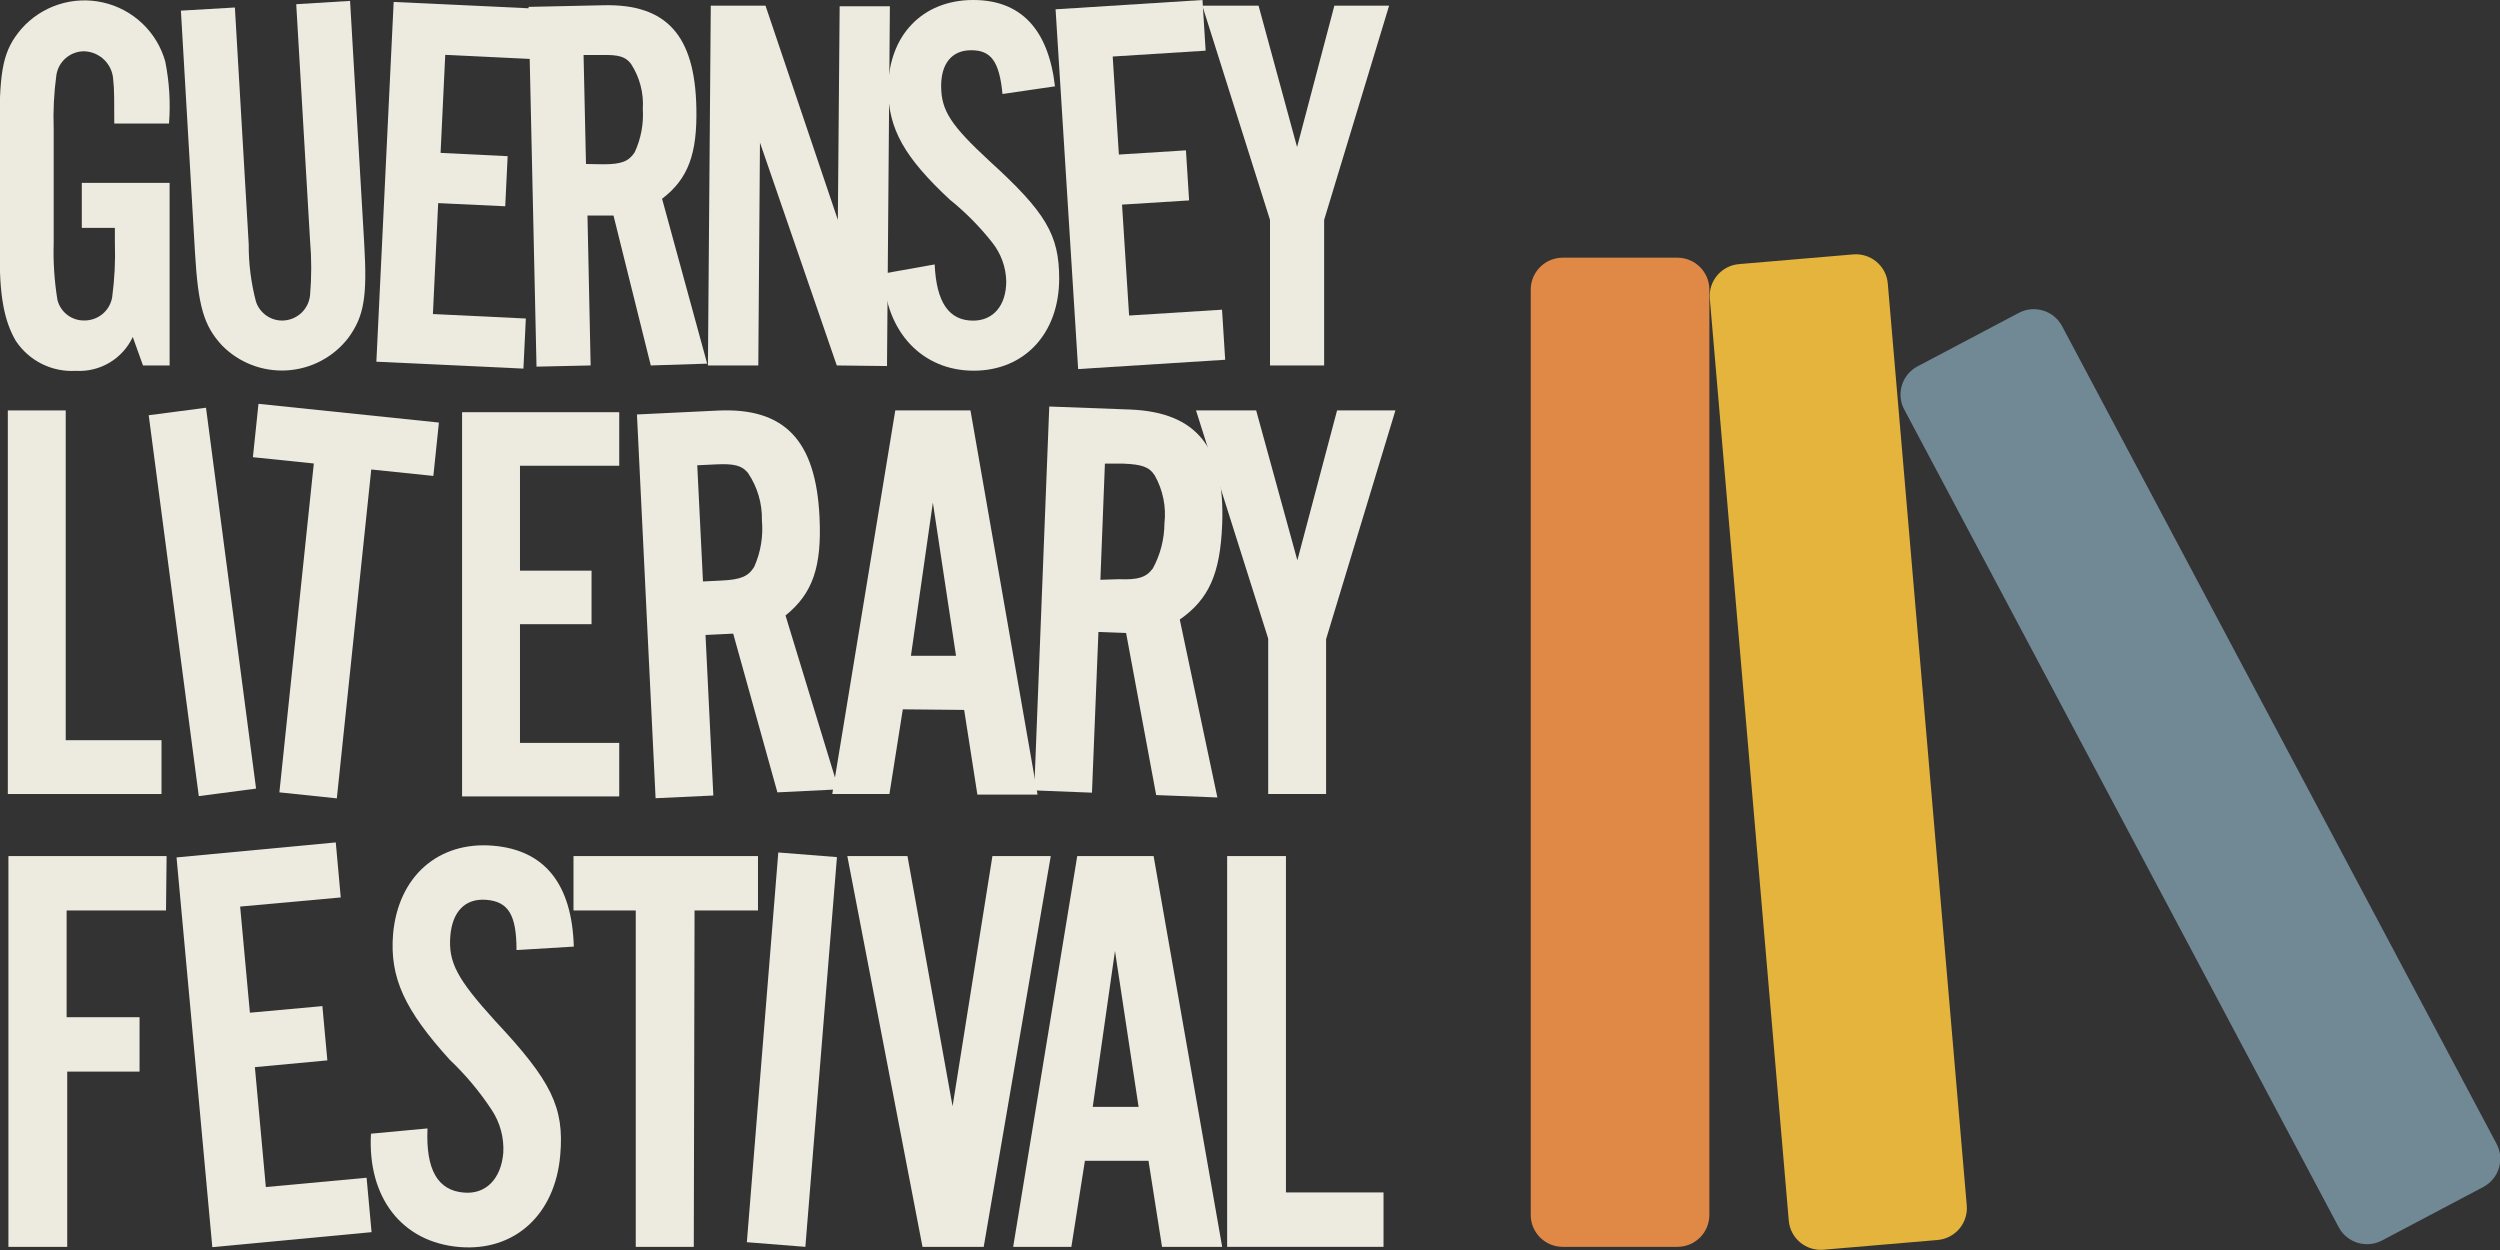
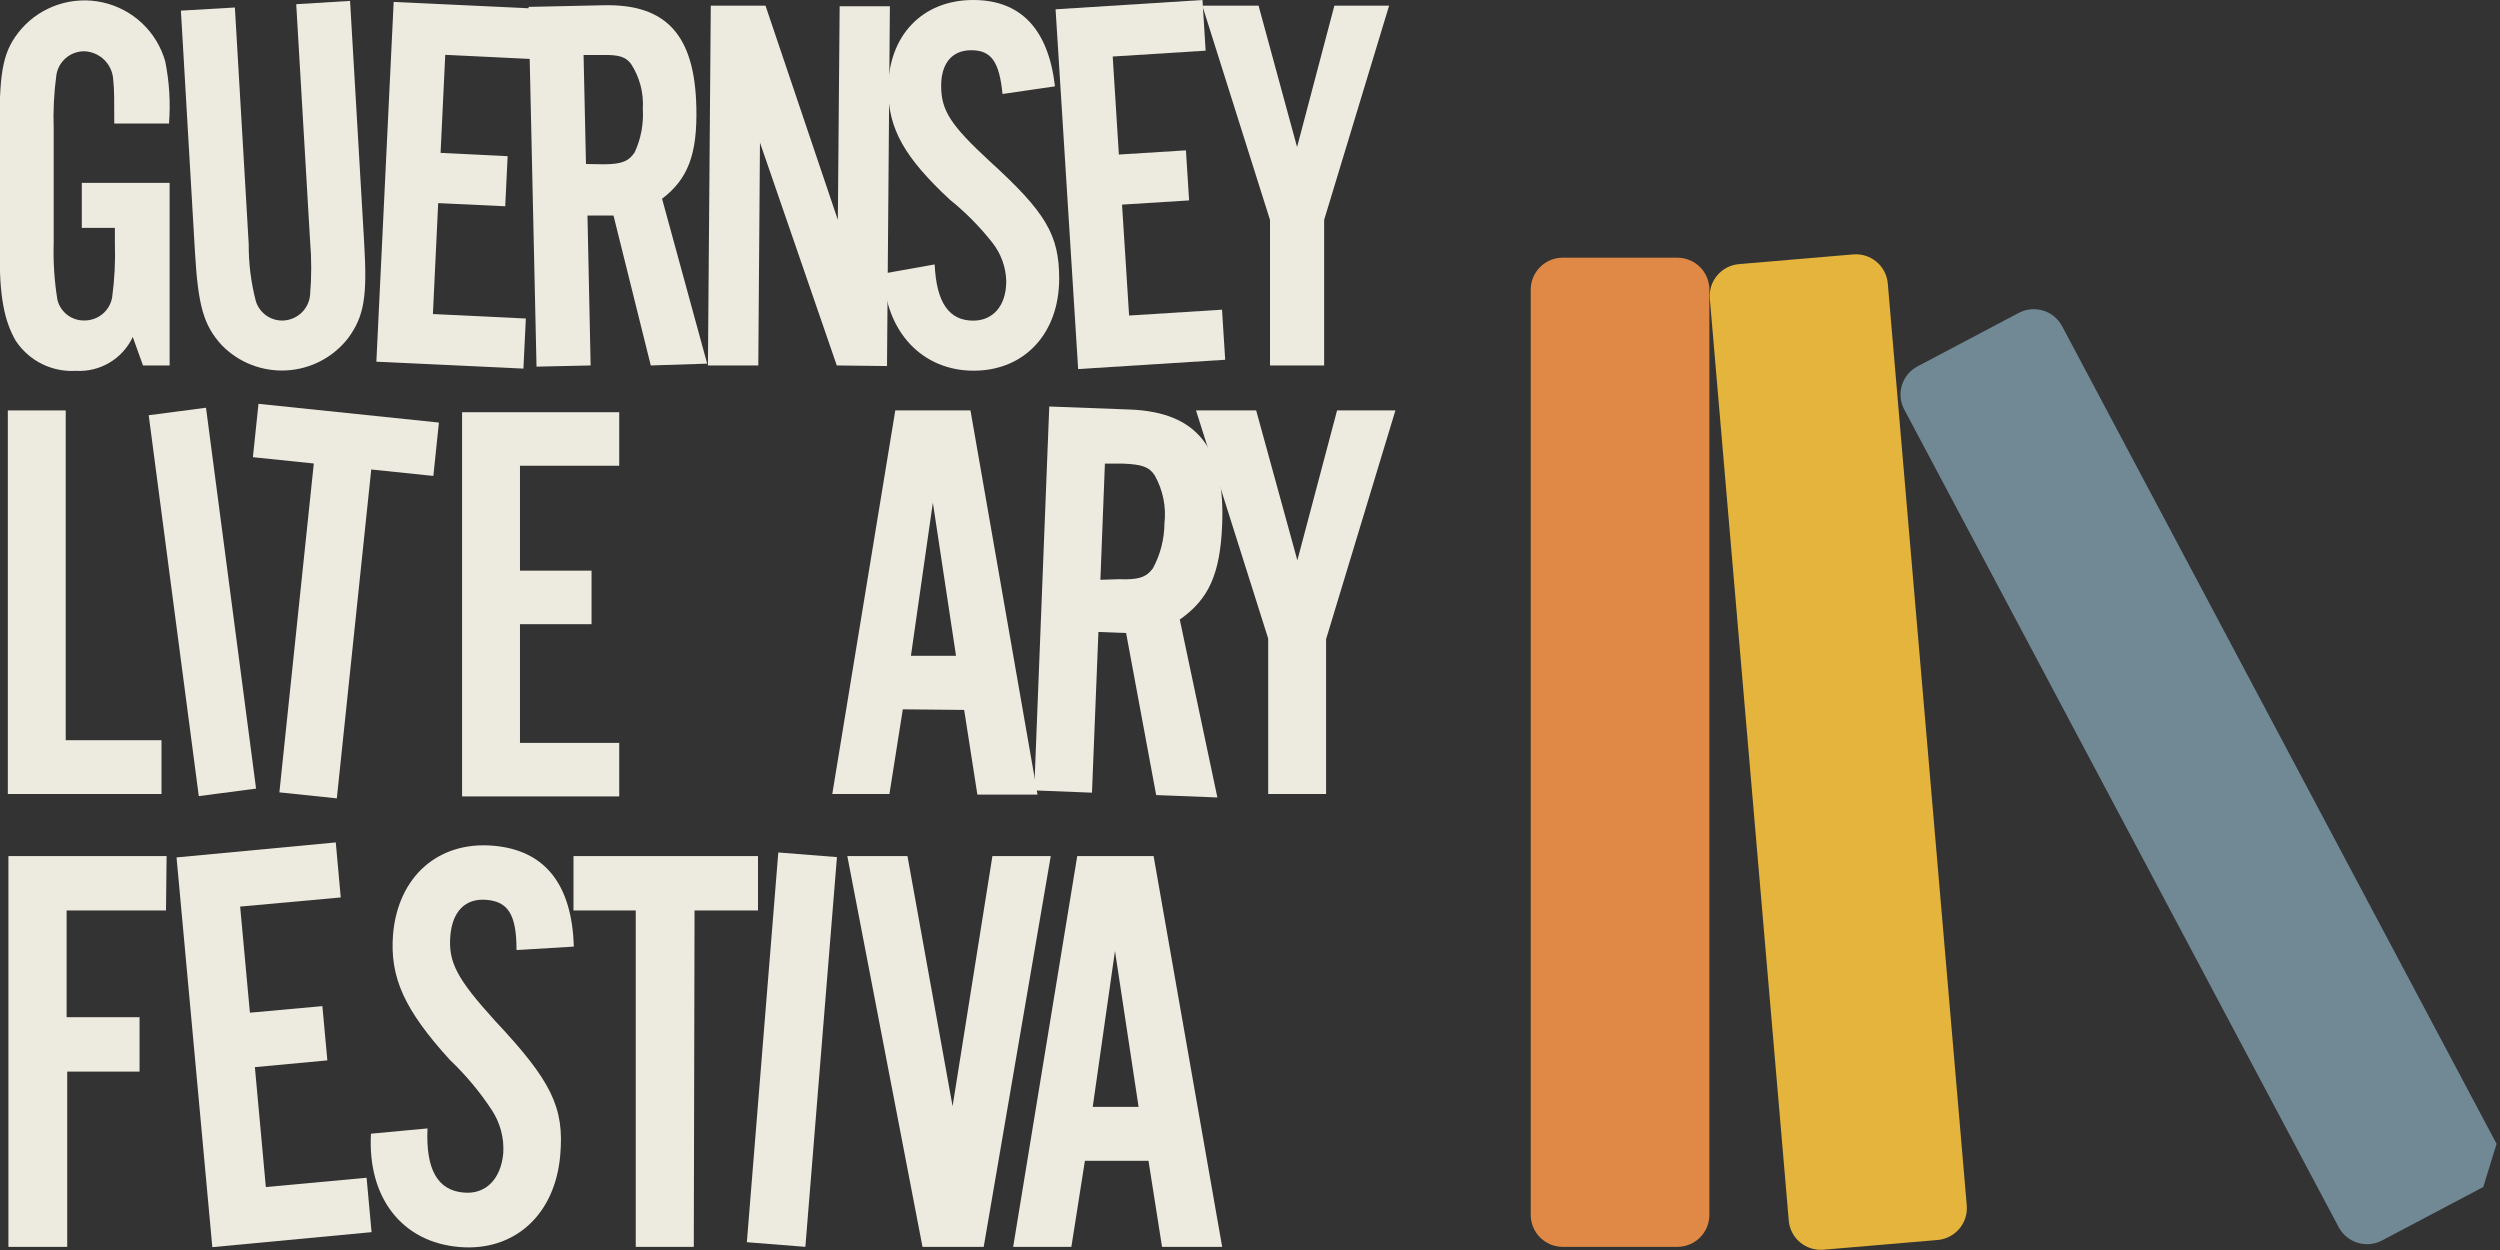
<svg xmlns="http://www.w3.org/2000/svg" width="122" height="61" viewBox="0 0 122 61" fill="none">
  <rect x="0" y="0" width="122" height="61" fill="#333333" stroke="none" />
  <g clip-path="url(#clip0_151_470)">
    <path d="M8.277 17.834H6.978L6.479 16.444C6.236 16.965 5.842 17.401 5.347 17.696C4.853 17.991 4.281 18.13 3.706 18.097C3.131 18.132 2.557 18.015 2.041 17.758C1.526 17.501 1.088 17.114 0.77 16.634C0.191 15.632 -0.022 14.44 -0.022 12.245V6.108C-0.022 3.372 0.161 2.451 1.035 1.419C1.52 0.864 2.147 0.45 2.849 0.221C3.551 -0.008 4.302 -0.043 5.022 0.119C5.743 0.281 6.406 0.634 6.941 1.141C7.477 1.648 7.865 2.29 8.064 2.999C8.264 3.995 8.326 5.014 8.248 6.028H5.577C5.577 4.974 5.577 4.294 5.525 3.899C5.509 3.53 5.353 3.181 5.089 2.922C4.825 2.662 4.472 2.512 4.102 2.502C3.776 2.503 3.461 2.62 3.213 2.832C2.966 3.044 2.802 3.336 2.752 3.657C2.633 4.53 2.589 5.411 2.62 6.291V11.85C2.591 12.783 2.653 13.716 2.803 14.637C2.876 14.929 3.047 15.187 3.287 15.369C3.527 15.552 3.822 15.647 4.124 15.639C4.447 15.64 4.76 15.527 5.008 15.319C5.255 15.112 5.42 14.823 5.474 14.506C5.592 13.626 5.636 12.738 5.606 11.85V11.119H3.992V8.924H8.277V17.834Z" fill="#EDEBDF" />
    <path d="M17.083 0.044L17.773 11.872C17.927 14.476 17.773 15.435 16.987 16.503C16.63 16.963 16.178 17.341 15.662 17.612C15.146 17.884 14.577 18.041 13.995 18.075C13.412 18.109 12.829 18.019 12.284 17.809C11.74 17.6 11.247 17.276 10.838 16.861C9.936 15.888 9.671 14.93 9.517 12.348L8.828 0.519L11.462 0.366L12.137 11.909C12.131 12.854 12.249 13.796 12.489 14.711C12.58 14.995 12.764 15.241 13.011 15.409C13.259 15.578 13.555 15.659 13.854 15.64C14.18 15.618 14.487 15.482 14.721 15.256C14.955 15.029 15.1 14.727 15.131 14.403C15.207 13.517 15.207 12.627 15.131 11.741L14.456 0.205L17.083 0.044Z" fill="#EDEBDF" />
    <path d="M26.27 2.897L21.728 2.677L21.5 7.461L24.773 7.622L24.655 10.066L21.383 9.912L21.126 15.325L25.661 15.544L25.543 17.988L18.367 17.651L19.211 0.095L26.387 0.432L26.27 2.897Z" fill="#EDEBDF" />
    <path d="M28.823 17.834L26.182 17.892L25.793 0.336L29.462 0.256C32.522 0.19 33.908 1.719 33.982 5.245C34.033 7.505 33.586 8.727 32.309 9.7L34.51 17.746L31.758 17.834L29.939 10.519H28.669L28.823 17.834ZM29.454 8.017C30.35 8.017 30.687 7.864 30.973 7.432C31.279 6.771 31.415 6.044 31.369 5.318C31.42 4.544 31.219 3.775 30.797 3.123C30.526 2.758 30.181 2.663 29.33 2.685H28.478L28.596 8.003L29.454 8.017Z" fill="#EDEBDF" />
    <path d="M40.835 17.834L37.086 6.957L37.005 17.834H34.547L34.686 0.278H37.357L40.887 10.731L40.975 0.307H43.426L43.286 17.863L40.835 17.834Z" fill="#EDEBDF" />
    <path d="M48.922 4.587C48.768 3.006 48.371 2.451 47.395 2.451C46.42 2.451 45.928 3.138 45.928 4.192C45.928 5.399 46.405 6.115 48.276 7.849C51.028 10.351 51.688 11.455 51.688 13.591C51.688 16.276 49.993 18.09 47.513 18.09C45.033 18.09 43.206 16.225 43.11 13.35L45.612 12.904C45.693 14.747 46.302 15.647 47.491 15.647C48.467 15.647 49.105 14.915 49.105 13.723C49.089 13.033 48.847 12.368 48.416 11.828C47.809 11.059 47.117 10.359 46.353 9.744C44.152 7.695 43.345 6.298 43.345 4.345C43.345 1.741 45.011 0 47.491 0C49.817 0 51.16 1.426 51.483 4.213L48.922 4.587Z" fill="#EDEBDF" />
    <path d="M58.835 2.472L54.3 2.758L54.601 7.542L57.874 7.337L58.028 9.78L54.755 9.985L55.1 15.398L59.635 15.113L59.789 17.556L52.613 18.01L51.512 0.454L58.681 0L58.835 2.472Z" fill="#EDEBDF" />
    <path d="M64.618 17.834H61.976V10.731L58.674 0.278H61.418L63.297 7.176L65.117 0.278H67.788L64.618 10.731V17.834Z" fill="#EDEBDF" />
    <path d="M7.881 38.748H0.382V20.029H3.207V36.122H7.881V38.748Z" fill="#EDEBDF" />
    <path d="M12.496 38.484L9.701 38.85L7.257 20.263L10.053 19.897L12.496 38.484Z" fill="#EDEBDF" />
    <path d="M16.437 38.96L13.634 38.667L15.314 22.618L12.342 22.311L12.614 19.707L21.419 20.621L21.148 23.225L18.117 22.911L16.437 38.96Z" fill="#EDEBDF" />
    <path d="M30.218 22.728H25.375V27.848H28.867V30.46H25.375V36.253H30.218V38.865H22.549V20.116H30.218V22.728Z" fill="#EDEBDF" />
-     <path d="M34.811 38.821L31.993 38.953L31.083 20.226L35.031 20.036C38.297 19.882 39.816 21.499 39.992 25.23C40.109 27.643 39.669 28.96 38.333 30.035L40.923 38.521L37.937 38.667L35.78 30.921L34.429 30.986L34.811 38.821ZM35.207 28.331C36.161 28.287 36.521 28.126 36.807 27.658C37.124 26.946 37.252 26.166 37.181 25.39C37.2 24.571 36.964 23.767 36.506 23.086C36.205 22.713 35.831 22.618 34.928 22.662L34.026 22.706L34.305 28.375L35.207 28.331Z" fill="#EDEBDF" />
    <path d="M44.057 34.615L43.404 38.748H40.615L43.69 20.029H47.359L50.632 38.777H47.696L47.051 34.644L44.057 34.615ZM45.524 24.527L44.453 32.003H46.654L45.524 24.527Z" fill="#EDEBDF" />
    <path d="M53.288 38.682L50.47 38.572L51.204 19.838L55.144 19.985C58.417 20.116 59.789 21.857 59.642 25.588C59.547 28.009 58.989 29.245 57.573 30.233L59.408 38.916L56.421 38.799L54.954 30.891L53.603 30.84L53.288 38.682ZM54.601 28.265C55.555 28.302 55.93 28.177 56.26 27.739C56.626 27.064 56.819 26.311 56.825 25.544C56.919 24.731 56.752 23.909 56.348 23.196C56.084 22.786 55.724 22.662 54.822 22.625H53.919L53.699 28.294L54.601 28.265Z" fill="#EDEBDF" />
    <path d="M64.713 38.748H61.888V31.162L58.366 20.029H61.301L63.311 27.344L65.249 20.029H68.096L64.713 31.191V38.748Z" fill="#EDEBDF" />
    <path d="M8.101 44.431H3.251V49.64H6.81V52.295H3.28V60.846H0.411V41.776H8.13L8.101 44.431Z" fill="#EDEBDF" />
    <path d="M16.628 43.795L11.719 44.241L12.195 49.42L15.732 49.098L15.975 51.746L12.438 52.076L12.973 57.928L17.89 57.474L18.132 60.129L10.361 60.861L8.615 41.842L16.386 41.11L16.628 43.795Z" fill="#EDEBDF" />
    <path d="M25.206 46.363C25.206 44.636 24.802 44 23.738 43.912C22.674 43.824 22.073 44.519 21.977 45.66C21.867 46.97 22.315 47.782 24.178 49.837C26.923 52.763 27.539 54.051 27.341 56.355C27.099 59.281 25.103 61.08 22.417 60.854C19.614 60.62 17.927 58.44 18.103 55.324L20.862 55.067C20.774 57.072 21.353 58.096 22.637 58.198C23.694 58.293 24.45 57.547 24.56 56.267C24.605 55.519 24.404 54.777 23.988 54.153C23.404 53.266 22.719 52.449 21.948 51.717C19.746 49.289 19.012 47.709 19.181 45.594C19.424 42.778 21.383 41.044 24.068 41.271C26.585 41.483 27.913 43.144 28.002 46.194L25.206 46.363Z" fill="#EDEBDF" />
    <path d="M33.857 60.846H31.025V44.431H27.987V41.776H36.99V44.431H33.894L33.857 60.846Z" fill="#EDEBDF" />
    <path d="M39.302 60.846L36.447 60.62L37.981 41.601L40.843 41.827L39.302 60.846Z" fill="#EDEBDF" />
    <path d="M45.018 60.846L41.349 41.776H44.284L46.486 53.985L48.43 41.776H51.277L48.005 60.846H45.018Z" fill="#EDEBDF" />
    <path d="M52.943 56.648L52.283 60.846H49.443L52.569 41.776H56.296L59.642 60.846H56.707L56.047 56.648H52.943ZM54.411 46.407L53.325 54.014H55.563L54.411 46.407Z" fill="#EDEBDF" />
-     <path d="M67.516 60.846H59.885V41.776H62.754V58.191H67.516V60.846Z" fill="#EDEBDF" />
    <path d="M83.417 59.288V14.133C83.417 13.272 82.718 12.575 81.854 12.575H76.263C75.4 12.575 74.7 13.272 74.7 14.133V59.288C74.7 60.149 75.4 60.846 76.263 60.846H81.854C82.718 60.846 83.417 60.149 83.417 59.288Z" fill="#E08946" />
-     <path d="M121.833 55.82L100.63 15.917C100.226 15.156 99.28 14.866 98.517 15.269L93.576 17.878C92.813 18.281 92.522 19.224 92.927 19.984L114.129 59.888C114.533 60.648 115.479 60.938 116.242 60.535L121.183 57.926C121.946 57.523 122.237 56.58 121.833 55.82Z" fill="#718895" />
+     <path d="M121.833 55.82L100.63 15.917C100.226 15.156 99.28 14.866 98.517 15.269L93.576 17.878C92.813 18.281 92.522 19.224 92.927 19.984L114.129 59.888C114.533 60.648 115.479 60.938 116.242 60.535L121.183 57.926Z" fill="#718895" />
    <path d="M95.978 58.827L92.124 13.835C92.051 12.977 91.294 12.342 90.434 12.415L84.863 12.889C84.003 12.962 83.365 13.717 83.439 14.574L87.292 59.566C87.365 60.423 88.122 61.059 88.982 60.986L94.553 60.512C95.413 60.439 96.051 59.684 95.978 58.827Z" fill="#E5B43C" />
  </g>
  <defs>
    <clipPath id="clip0_151_470">
      <rect width="122" height="61" fill="white" />
    </clipPath>
  </defs>
</svg>